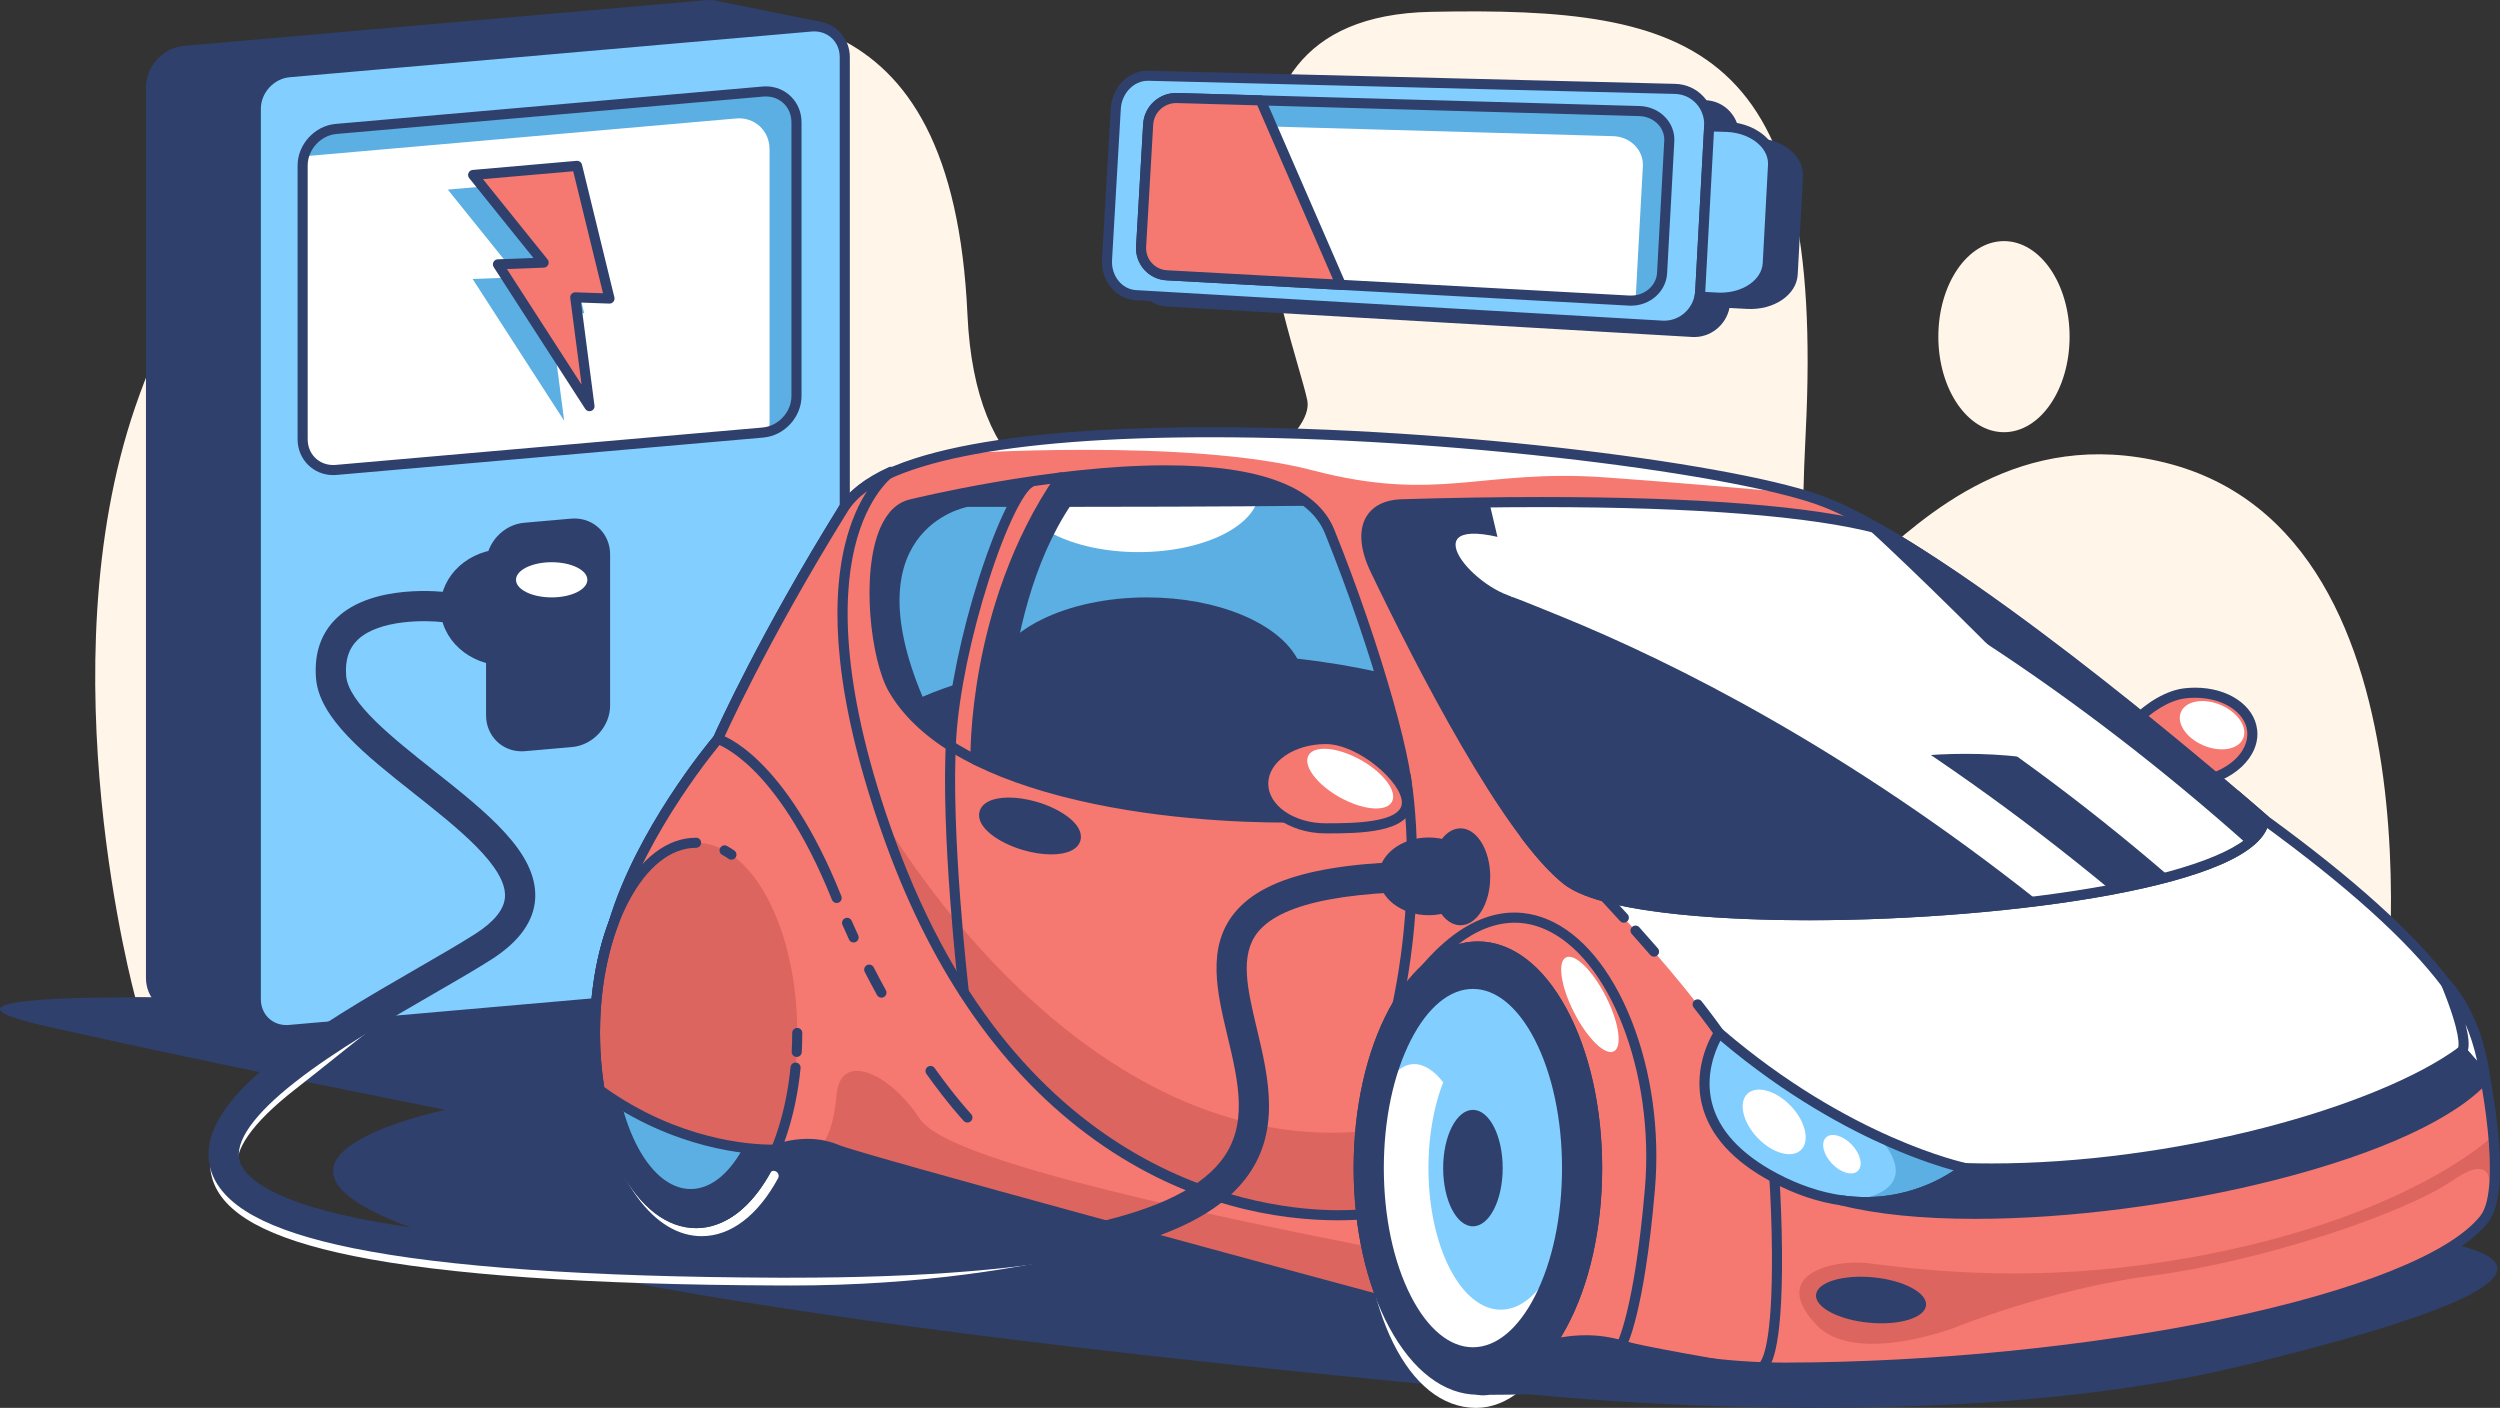
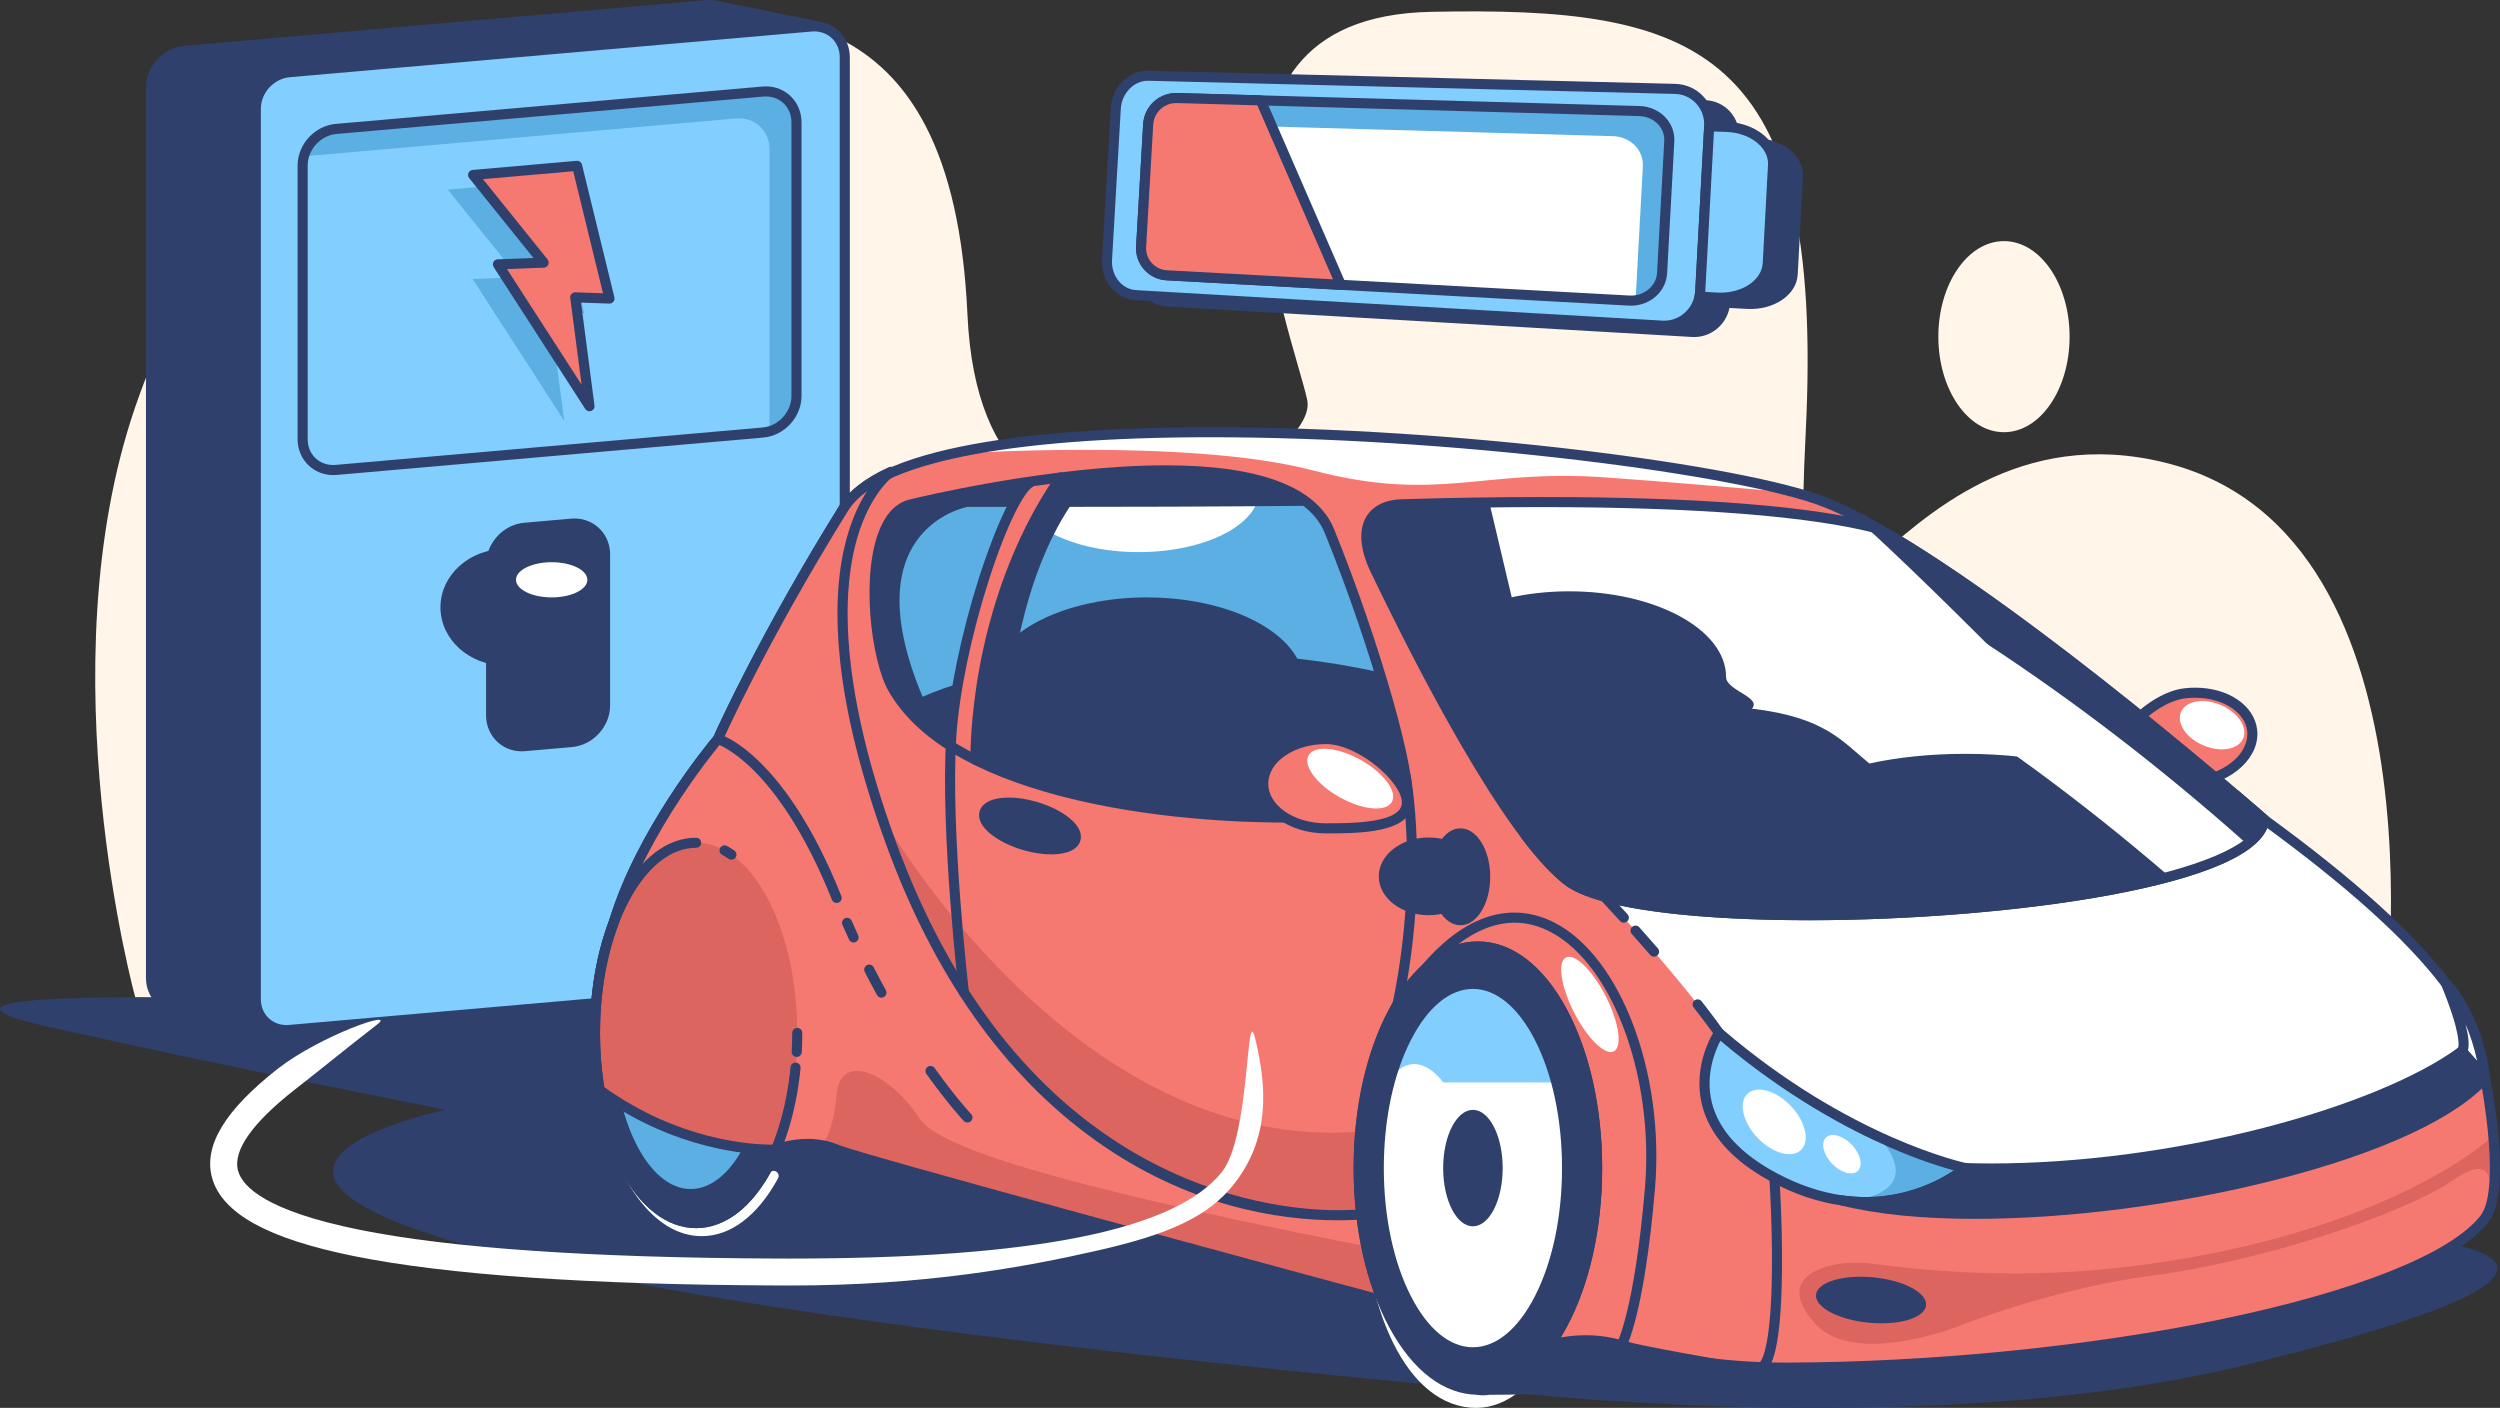
<svg xmlns="http://www.w3.org/2000/svg" id="Ebene_2" data-name="Ebene 2" width="1984.29" height="1117.47" viewBox="0 0 1984.29 1117.47">
  <rect x="0" y="0" width="1984.29" height="1117.47" fill="#333333" stroke="none" />
  <defs>
    <style>
      .cls-1 {
        fill: #fff5e9;
      }

      .cls-2 {
        fill: #dd655f;
      }

      .cls-3 {
        fill: #82ceff;
      }

      .cls-4 {
        fill: #fff;
      }

      .cls-5 {
        fill: #f57871;
      }

      .cls-6 {
        fill: #5cafe2;
      }

      .cls-7 {
        fill: #2e406b;
      }
    </style>
  </defs>
  <g id="Layer_1" data-name="Layer 1">
    <ellipse class="cls-1" cx="1590.58" cy="267.21" rx="52.09" ry="75.83" />
    <path class="cls-1" d="M107.35,791.58s-71.5-260.26,0-468.61C178.85,114.61,340.92,21.12,472.25,13.11c131.32-8.01,283.65-26.17,295.64,236.67,11.99,262.84,280.95,120.91,269.7,67.84-11.25-53.06-112.59-303.9,98-308.22,210.58-4.31,313.06,25.73,297.64,333.63-15.42,307.9,53.88-33.07,285.26,24.18,231.38,57.25,172.61,456.2,172.61,456.2l-1783.74-31.84Z" />
    <path class="cls-7" d="M649.77,17l-78.99-15.98c-3.32-.91-6.85-1.21-10.4-.9L146.11,36.4c-16.68,1.46-30.26,16.28-30.26,33.02v706.79c0,15.97,12.41,28.48,28.26,28.48.89,0,1.8-.04,2.69-.12l414.26-36.28c16.68-1.46,30.26-16.27,30.26-33.02V29.79l57.98-4.88c1.98-.17,3.54-1.77,3.66-3.75.12-1.99-1.25-3.76-3.2-4.15Z" />
    <path class="cls-7" d="M203.05,793.13s-307.35-10.19-165.78,21.6c141.57,31.79,316.32,66.18,316.32,66.18,0,0-490.77,100.27,829.22,222.59,0,0,343.15,41.86,596.5-19.41,253.35-61.27,219.55-86.33,162.17-97.8C651.84,728.38,203.05,793.13,203.05,793.13Z" />
    <g>
      <path class="cls-5" d="M1676.14,608.17c2.36,19.44,39.09,15.85,66.34,12.55,27.25-3.3,47.44-21.74,45.08-41.17-2.36-19.44-26.36-32.52-53.61-29.21-27.25,3.3-60.16,38.4-57.81,57.84Z" />
      <path class="cls-7" d="M1708.97,627.33c-8.55,0-34.54,0-36.81-18.68-1.27-10.51,5.79-24.81,18.91-38.25,13.11-13.43,28.96-22.42,42.39-24.05,2.95-.36,5.94-.54,8.87-.54,26.17,0,46.86,13.98,49.19,33.24,2.62,21.6-19.17,42.06-48.57,45.63-10.54,1.28-22.73,2.64-33.99,2.64ZM1742.34,553.82c-2.61,0-5.27.16-7.91.48-25.28,3.06-56.34,36.69-54.32,53.39.35,2.88,1.41,11.64,28.86,11.64,10.82,0,22.72-1.33,33.03-2.58,25.02-3.03,43.68-19.51,41.59-36.72-1.81-14.94-19.54-26.2-41.25-26.2Z" />
    </g>
    <path class="cls-7" d="M744.3,933.99c-.29-1.52-1.42-2.73-2.91-3.12-.28-.07-28.86-7.59-68.4-19.64-13.84-4.22-26.41-6.36-37.34-6.36-14.52,0-21.14,3.77-21.85,4.21-.62.38-1.12.91-1.46,1.56-27.57,52.43-50.25,56.51-56.55,56.51-.12,0-.25,0-.36,0-.82-.08-1.6-.18-2.3-.29-2.08-.32-4.05,1.02-4.52,3.07-.46,2.05.74,4.11,2.76,4.71.33.1,1.53.42,3.53.49,2.78.27,6.08.41,9.82.41,42.9,0,137.23-17.69,156.24-22.51,24.49-6.21,23.75-16.94,23.35-19.03Z" />
    <g>
      <path class="cls-3" d="M670.52,752.19c0,14.75-11.91,27.75-26.6,29.04l-414.26,36.28c-14.69,1.29-26.6-9.63-26.6-24.38V86.34c0-14.75,11.91-27.75,26.6-29.04l414.26-36.28c14.69-1.29,26.6,9.63,26.6,24.38v706.79Z" />
      <path class="cls-7" d="M227.31,821.62c-15.85,0-28.26-12.51-28.26-28.48V86.34c0-16.75,13.57-31.56,30.26-33.02l414.26-36.28c.9-.08,1.8-.12,2.69-.12,15.85,0,28.26,12.51,28.26,28.48v706.79c0,16.75-13.57,31.56-30.26,33.02l-414.26,36.28c-.9.08-1.8.12-2.69.12ZM646.26,24.92c-.66,0-1.33.03-1.99.09L230,61.29c-12.66,1.11-22.95,12.35-22.95,25.05v706.79c0,11.68,8.71,20.48,20.26,20.48.66,0,1.33-.03,1.99-.09l414.26-36.28c12.66-1.11,22.95-12.35,22.95-25.06V45.4c0-11.68-8.71-20.48-20.26-20.48Z" />
    </g>
    <path class="cls-7" d="M456,411.54c-.89,0-1.79.04-2.69.12l-37.25,3.26c-16.68,1.46-30.26,16.28-30.26,33.02v119.91c0,15.97,12.41,28.48,28.26,28.48.89,0,1.8-.04,2.69-.12l37.25-3.26c16.68-1.46,30.26-16.28,30.26-33.02v-119.91c0-15.97-12.41-28.48-28.26-28.48Z" />
-     <path class="cls-4" d="M632.18,314.28c0,14.75-11.91,27.75-26.6,29.04l-338.77,29.67c-14.69,1.29-26.6-9.63-26.6-24.38v-217.24c0-14.75,11.91-27.75,26.6-29.04l338.77-29.67c14.69-1.29,26.6,9.63,26.6,24.38v217.24Z" />
    <path class="cls-6" d="M605.57,72.67l-338.77,29.67c-12.33,1.08-22.7,10.41-25.72,22.1,1.42-.36,2.87-.61,4.36-.74l338.77-29.67c14.69-1.29,26.6,9.63,26.6,24.38v217.24c0,2.37-.31,4.7-.89,6.94,12.62-3.19,22.25-15.03,22.25-28.3V97.05c0-14.75-11.91-25.67-26.6-24.38Z" />
    <path class="cls-7" d="M264.46,377.09c-15.85,0-28.26-12.51-28.26-28.48v-217.24c0-16.75,13.57-31.56,30.26-33.02l338.77-29.67c.9-.08,1.8-.12,2.69-.12,15.85,0,28.26,12.51,28.26,28.48v217.24c0,16.75-13.57,31.56-30.26,33.02l-338.77,29.67c-.9.08-1.8.12-2.69.12ZM607.92,76.56c-.66,0-1.33.03-1.99.09l-338.77,29.67c-12.66,1.11-22.95,12.35-22.95,25.05v217.24c0,11.68,8.71,20.48,20.26,20.48.66,0,1.33-.03,1.99-.09l338.77-29.67c12.66-1.11,22.95-12.35,22.95-25.05V97.05c0-11.68-8.71-20.48-20.26-20.48Z" />
    <path class="cls-5" d="M615.9,912.43s24.22-10.1,48.18,0c23.96,10.1,565.69,155.49,565.69,155.49,0,0,26.82-9.28,57.16,0,30.34,9.28,78.26,17.72,130.96,17.6,238.82-.55,502.97-52.88,554.07-118.12,19.42-24.79-.41-122.94-6.39-143.03-3.58-12.05-11.15-26.55-24.08-43.71-24.9-33.03-69.69-75.9-144.33-130.09,0,0-240.33-209.08-348.37-251.89-111.69-44.26-713.17-101.49-779.29,4.95-66.12,106.44-99.65,182.95-99.65,182.95,0,0-59.9,69.86-82.65,145.53-22.75,75.67,128.7,180.33,128.7,180.33Z" />
    <path class="cls-2" d="M1979.6,900.85s-72.49,71.22-261.12,100.6c-99.57,15.51-179.64,8.46-233.26,1.5,0,0-.1-.01-.15-.02-.79-.1-1.57-.21-2.34-.31-27.99-3.24-78.83,8.74-41.17,48.81,30.7,32.67,109.78,2.38,109.78,2.38,0,0,75.41-30.87,158.21-41.55,82.8-10.68,197.65-48.08,237.71-75.68,40.03-27.58,27.2,18.75,27.18,18.84,5.88-11.64,6.7-32.41,5.17-54.56Z" />
    <path class="cls-4" d="M1797.16,650.57c-7.58,68.04-399.69,95.36-523.86,60.98,38.42,41.24,69.56,78.19,91.14,108.29,103.07,88.58,195.58,107.28,195.58,107.28,150.12,4.57,324.96-41.61,393.98-92.78,0,0,7.52-4.65-12.52-53.69-24.89-33.03-69.69-75.9-144.32-130.09Z" />
    <path class="cls-4" d="M1274.44,378.93c49.44,3.55,106.96,8.46,152.05,12.47-123.19-34.39-498.3-70.74-672.37-31.02,3.39-.24,188.59-12.97,287.77,12.94,100.09,26.16,133.92-1.47,232.55,5.61Z" />
    <path class="cls-7" d="M1416.76,1089.52c-45.65,0-94.62-6.64-131.01-17.77-8.57-2.62-17.7-3.95-27.14-3.95-15.98,0-27.44,3.87-27.56,3.91-.75.26-1.57.29-2.34.08-22.13-5.94-542.27-145.58-566.21-155.66-6.57-2.77-13.83-4.17-21.58-4.17-13.32,0-23.4,4.14-23.5,4.18-1.26.52-2.69.37-3.81-.4-.38-.26-38.58-26.79-73.46-62.28-47.58-48.4-66.69-89.61-56.8-122.49,21.77-72.41,77.83-140.3,83.06-146.52,3.15-7.06,37.05-82.08,99.68-182.91,32.07-51.64,177.98-62.48,294.72-62.48,196.17,0,424.18,30.06,489.44,55.92,45.17,17.9,117.74,65.87,215.7,142.57,71.16,55.72,130.46,107.09,133.69,109.9,68.07,49.44,116.87,93.45,145.03,130.82,12.43,16.49,20.75,31.62,24.72,44.97,3.3,11.11,9.68,41.18,12.86,70.46,4.25,39.06,1.84,64.69-7.16,76.18-24.88,31.77-99.1,61.88-208.97,84.76-105.14,21.9-232.07,34.62-348.24,34.88h-1.13ZM1258.62,1059.79c10.23,0,20.15,1.45,29.48,4.3,35.67,10.91,83.77,17.42,128.67,17.42h1.11c115.65-.27,241.99-12.92,346.62-34.72,106.46-22.18,180.92-52.02,204.3-81.87,17.16-21.91.38-114.37-7.07-139.42-3.7-12.43-11.58-26.71-23.44-42.44-27.7-36.76-75.98-80.25-143.48-129.26-.09-.07-.19-.14-.27-.22-2.4-2.09-241.04-209.12-347.22-251.19-31.58-12.51-104.27-26.41-194.44-37.18-98.14-11.72-201.86-18.17-292.05-18.17-162.16,0-264.42,20.85-287.93,58.7-65.18,104.94-99.05,181.68-99.39,182.44-.16.36-.37.7-.63,1-.59.69-59.62,70.12-81.86,144.08-20.39,67.82,109.06,162.97,125.46,174.69,3.98-1.36,13.16-4.01,24.45-4.01,8.82,0,17.13,1.62,24.69,4.8,22.91,9.66,536.24,147.54,564.04,155.01,3.55-1.07,14.46-3.96,28.95-3.96Z" />
    <path class="cls-2" d="M699.6,647.6s151.45,269.03,380.08,250.55c228.63-18.48,44.88,93.09-16.66,100.64-61.54,7.54-370.88-78.05-363.42-351.19Z" />
    <path class="cls-7" d="M1288.86,732.37c-1.09,0-2.17-.44-2.96-1.31-4.69-5.15-9.53-10.41-14.39-15.63-1.51-1.62-1.42-4.15.2-5.65,1.62-1.51,4.15-1.42,5.65.2,4.88,5.24,9.75,10.52,14.46,15.69,1.49,1.63,1.37,4.16-.27,5.65-.77.7-1.73,1.04-2.69,1.04Z" />
    <path class="cls-7" d="M1312.84,759.32c-1.12,0-2.23-.47-3.02-1.38-4.68-5.4-9.61-10.99-14.65-16.62-1.47-1.65-1.33-4.17.31-5.65,1.64-1.47,4.17-1.34,5.65.31,5.06,5.66,10.02,11.28,14.73,16.71,1.45,1.67,1.27,4.19-.4,5.64-.76.66-1.69.98-2.62.98Z" />
    <path class="cls-7" d="M1398.68,1089.15c-1.16,0-2.31-.5-3.1-1.47-1.4-1.71-1.14-4.23.57-5.63,2.56-2.08,10.86-14.68,10.26-89.18-.34-42.39-3.59-85.58-5.6-95.54-4.55-22.61-23.56-55.47-56.51-97.66-1.36-1.74-1.05-4.25.69-5.62,1.74-1.36,4.26-1.05,5.61.69,33.72,43.19,53.25,77.17,58.04,101.01,2.11,10.51,5.41,53.54,5.75,97.05.67,84.13-9.77,92.64-13.21,95.44-.74.61-1.64.9-2.53.9Z" />
    <path class="cls-4" d="M556.98,981.17c-18.62,0-36.26-10.64-51.02-30.76-14.04-19.14-24.43-45.39-30.07-75.91-.4-2.17,1.04-4.26,3.21-4.66,2.17-.4,4.26,1.04,4.66,3.21,11.06,59.88,40.48,100.11,73.22,100.11,19.91,0,38.93-14.82,53.54-41.73,1.05-1.94,3.48-2.66,5.42-1.61,1.94,1.05,2.66,3.48,1.61,5.42-16.08,29.61-37.59,45.92-60.57,45.92Z" />
    <path class="cls-7" d="M612.79,711.23c-15.89-29.88-37.3-46.33-60.28-46.33s-44.4,16.46-60.28,46.33c-15.46,29.08-23.98,67.65-23.98,108.61s8.52,79.53,23.98,108.61c15.89,29.88,37.3,46.33,60.28,46.33s44.4-16.45,60.28-46.33c15.46-29.08,23.98-67.65,23.98-108.61s-8.51-79.54-23.98-108.61Z" />
    <ellipse class="cls-6" cx="548.2" cy="819.84" rx="61.58" ry="123.91" />
    <path class="cls-5" d="M1078.39,964.11c-119.1,6.65-284.96-58.21-371.33-295.21-86.2-236.54-.34-294.21,0-294.44-17.44,7.92-30.35,17.55-37.56,29.16-66.12,106.44-99.65,182.95-99.65,182.95,0,0-59.9,69.86-82.65,145.53-9.41,24.73-14.95,55.02-14.95,87.74,0,15.78,1.29,31,3.68,45.3,70.7,51.21,139.92,47.29,139.97,47.29,0,0,24.22-10.1,48.18,0,18.87,7.95,359.13,99.89,502.66,138.54-11.24-42.97-88.34-86.86-88.34-86.86Z" />
    <path class="cls-2" d="M472.33,826.35c.04,1.74.09,3.47.16,5.2,0,.04,0,.07,0,.11.07,1.71.16,3.41.26,5.1.02.36.04.73.07,1.09.11,1.74.23,3.47.37,5.2.14,1.75.31,3.46.48,5.17.03.28.06.57.09.85.36,3.48.79,6.91,1.28,10.29.03.22.06.44.1.66.25,1.72.52,3.43.8,5.12,70.7,51.21,139.92,47.29,139.97,47.29,10.57-25.56,16.87-57.69,16.87-92.59,0-83.37-35.93-150.95-80.26-150.95-26.93,0-50.76,24.95-65.32,63.22-.55,1.45-1.09,2.93-1.61,4.42-.07.2-.14.39-.21.59-1.03,2.96-2.02,6-2.94,9.11-.06.21-.13.42-.19.63-.46,1.55-.9,3.12-1.33,4.71-.02.09-.05.18-.07.27-.41,1.52-.8,3.06-1.19,4.61-.05.19-.1.39-.15.58-.39,1.59-.76,3.2-1.12,4.82-.05.23-.1.46-.15.68-.34,1.55-.67,3.12-.98,4.7-.02.12-.05.23-.07.35-.32,1.64-.63,3.3-.92,4.97-.05.3-.11.61-.16.92-.57,3.35-1.09,6.75-1.54,10.19-.04.34-.09.68-.13,1.02-.22,1.7-.42,3.4-.6,5.12-.02.21-.04.43-.07.64-.16,1.57-.32,3.16-.46,4.75-.03.32-.06.65-.09.97-.14,1.72-.27,3.44-.38,5.18-.02.34-.04.69-.06,1.04-.1,1.59-.18,3.19-.25,4.79-.01.24-.02.48-.03.73-.07,1.76-.13,3.52-.17,5.29,0,.4-.02.81-.02,1.21-.03,1.81-.06,3.62-.06,5.45s.02,3.51.05,5.25c0,.42.02.84.03,1.26Z" />
    <path class="cls-2" d="M1126.52,998.12c-12.6-2.9-26.58-5.87-42.06-8.9-312.58-61.31-345.88-88.37-355.16-102.25-24.47-36.61-62.32-51.9-65.23-18.46-2.91,33.43-12.23,40.35-12.23,40.35l.05.02c3.99.7,8.09,1.82,12.18,3.55,18.87,7.95,359.13,99.89,502.66,138.54-4.88-18.66-22.19-37.5-40.21-52.84Z" />
    <path class="cls-7" d="M1166.73,1054.97c-.35,0-.7-.05-1.04-.14-144.93-39.03-484.09-130.67-503.17-138.71-6.57-2.77-13.83-4.17-21.58-4.17-13.23,0-23.41,4.14-23.51,4.18-.41.17-.86.27-1.31.3-.14,0-1.43.08-3.76.08-16.97,0-77.14-3.47-138.78-48.12-.85-.62-1.43-1.54-1.6-2.58-2.48-14.83-3.73-30.3-3.73-45.96,0-32.12,5.24-62.91,15.16-89.03,21.8-72.36,77.79-140.17,83.02-146.39,3.15-7.06,37.05-82.08,99.68-182.91,7.37-11.87,20.6-22.2,39.31-30.7,1.9-.86,4.14-.12,5.15,1.7,1.01,1.82.46,4.11-1.27,5.27-.2.13-20.82,14.53-30.97,56.97-9.46,39.55-11.49,112.03,32.51,232.77,99.09,271.91,293.85,293.03,351.19,293.03,5.4,0,10.84-.15,16.16-.45.76-.04,1.53.14,2.2.52,3.21,1.83,78.7,45.23,90.23,89.33.36,1.38-.04,2.85-1.05,3.85-.76.75-1.78,1.16-2.82,1.16ZM640.94,903.94c8.82,0,17.13,1.62,24.69,4.8,18.32,7.72,346.36,96.4,494.88,136.4-15.34-36.11-74.64-72.01-83.09-76.98-5.08.26-10.26.4-15.4.4-47.42,0-119.38-11.05-192.94-63.71-72.07-51.59-127.84-130.51-165.76-234.59-19.78-54.27-32.1-103.63-36.63-146.71-3.65-34.69-2.28-65.45,4.05-91.44,4.63-18.98,11.24-32.67,17.41-42.22-6.64,4.9-11.74,10.2-15.24,15.84-65.18,104.94-99.05,181.68-99.39,182.44-.16.36-.37.7-.63,1-.59.69-59.62,70.12-81.86,144.08-.03.09-.06.18-.09.27-9.61,25.25-14.69,55.1-14.69,86.32,0,14.65,1.13,29.12,3.36,43.02,59.22,42.33,116.51,45.64,132.75,45.64,1.24,0,2.16-.02,2.71-.04,2.72-1.02,12.95-4.52,25.87-4.52Z" />
    <path class="cls-7" d="M580.54,682.36c-.79,0-1.59-.23-2.29-.72-1.67-1.17-3.38-2.24-5.08-3.18-1.94-1.06-2.64-3.5-1.58-5.43,1.07-1.93,3.5-2.64,5.43-1.58,1.95,1.08,3.91,2.3,5.82,3.63,1.81,1.27,2.25,3.76.98,5.57-.78,1.11-2.02,1.7-3.28,1.7Z" />
    <path class="cls-7" d="M552.51,974.79c-22.99,0-44.4-16.45-60.28-46.33-15.46-29.08-23.98-67.65-23.98-108.61s8.52-79.54,23.98-108.61c15.89-29.88,37.3-46.33,60.28-46.33,2.21,0,4,1.79,4,4s-1.79,4-4,4c-19.89,0-38.79,14.95-53.22,42.09-14.86,27.94-23.04,65.18-23.04,104.86s8.18,76.91,23.04,104.86c14.43,27.14,33.33,42.09,53.22,42.09,17.45,0,34.59-11.9,48.25-33.51,13.92-22.02,23.4-52.67,26.7-86.3.22-2.2,2.17-3.82,4.37-3.59,2.2.21,3.81,2.17,3.59,4.37-3.41,34.85-13.32,66.74-27.9,89.79-15.18,24.01-34.72,37.24-55.01,37.24Z" />
    <path class="cls-7" d="M632.38,838.9c-.07,0-.14,0-.21,0-2.21-.12-3.9-2-3.78-4.2.26-4.89.39-9.89.39-14.84,0-2.21,1.79-4,4-4s4,1.79,4,4c0,5.1-.14,10.23-.4,15.26-.11,2.13-1.88,3.79-3.99,3.79Z" />
    <path class="cls-7" d="M1243.47,800.86c-18.6-34.58-43.62-53.62-70.44-53.62s-51.83,19.04-70.44,53.62c-18.18,33.79-28.2,78.64-28.2,126.27s10.01,92.48,28.2,126.27c18.6,34.58,43.62,53.62,70.44,53.62s51.84-19.04,70.44-53.62c18.18-33.79,28.2-78.64,28.2-126.27s-10.01-92.48-28.2-126.27Z" />
    <path class="cls-4" d="M1262.31,941.57c0,97.14-40.56,175.89-90.59,175.89-55,0-90.59-78.75-90.59-175.89s40.56-175.89,90.59-175.89,90.59,78.75,90.59,175.89Z" />
    <path class="cls-7" d="M1243.47,800.86c-18.6-34.58-43.62-53.62-70.44-53.62s-51.83,19.04-70.44,53.62c-18.18,33.79-28.2,78.64-28.2,126.27s10.01,92.48,28.2,126.27c18.6,34.58,43.62,53.62,70.44,53.62s51.84-19.04,70.44-53.62c18.18-33.79,28.2-78.64,28.2-126.27s-10.01-92.48-28.2-126.27Z" />
    <path class="cls-7" d="M1263.66,927.13c0-46.33-9.67-89.83-27.24-122.48-17.14-31.86-39.66-49.41-63.4-49.41s-46.25,17.55-63.39,49.41c-17.57,32.65-27.24,76.15-27.24,122.48s9.67,89.83,27.24,122.48c17.14,31.86,39.66,49.41,63.39,49.41s46.25-17.55,63.4-49.41c17.57-32.65,27.24-76.15,27.24-122.48Z" />
    <ellipse class="cls-4" cx="1169.08" cy="927.13" rx="74.72" ry="146.21" />
    <path class="cls-3" d="M1169.08,780.92c-27.11,0-50.85,28.25-63.94,70.53.88.57,2.21.17,4.09-1.44,18.94-16.23,36.24,9.14,36.24,9.14h89.78c-12.51-46.51-37.44-78.23-66.17-78.23Z" />
-     <path class="cls-3" d="M1231.79,847.58c-10.39-20.3-24.74-32.85-40.58-32.85-31.72,0-57.44,50.32-57.44,112.39s25.72,112.39,57.44,112.39c15.84,0,30.19-12.55,40.58-32.85,7.6-22.89,12.02-50.21,12.02-79.54s-4.42-56.65-12.02-79.54Z" />
    <path class="cls-7" d="M1169.08,1077.34c-21.54,0-41.57-15.98-56.4-45-14.4-28.17-22.32-65.53-22.32-105.21s7.93-77.04,22.32-105.21c14.83-29.02,34.86-45,56.4-45s41.57,15.98,56.4,45c14.4,28.17,22.32,65.53,22.32,105.21s-7.93,77.04-22.32,105.21c-14.83,29.02-34.86,45-56.4,45ZM1169.08,784.92c-18.38,0-35.88,14.43-49.27,40.64-13.83,27.06-21.45,63.13-21.45,101.57s7.62,74.5,21.45,101.57c13.39,26.21,30.89,40.64,49.27,40.64s35.88-14.43,49.27-40.64c13.83-27.06,21.45-63.13,21.45-101.57s-7.62-74.5-21.45-101.57c-13.39-26.21-30.89-40.64-49.27-40.64Z" />
    <path class="cls-7" d="M1192.7,927.13c0,25.52-10.57,46.21-23.62,46.21s-23.62-20.69-23.62-46.21,10.57-46.21,23.62-46.21,23.62,20.69,23.62,46.21Z" />
    <path class="cls-4" d="M1797.16,650.57s-181.92-160.47-305.91-230.81c-94.73-25.36-291.66-22.15-378.53-19.5-27.58.84-35.63,21.87-21.25,51.86,35.65,74.35,104.53,209.08,152.33,246.54,67.08,52.57,544.98,27.1,553.36-48.08Z" />
    <path class="cls-7" d="M1410.45,438.22c0,12.14-12.88,21.98-28.78,21.98s-28.78-9.84-28.78-21.98,12.88-21.98,28.78-21.98,28.78,9.84,28.78,21.98Z" />
    <path class="cls-7" d="M1201.33,480.18l-19.25-81.41c-26.81.33-50.64.93-69.36,1.5-27.58.84-35.63,21.87-21.25,51.86,9.11,19,20.4,41.96,32.95,66.22l76.9-38.16Z" />
    <path class="cls-7" d="M1799.81,647.57c-.08-.07-8.49-7.48-22.61-19.56-.34-.29-.73-.53-1.16-.69l-.48-.19c-.53-.21-1.11-.29-1.67-.26l-563.48,31.75c-1.48.08-2.78.97-3.41,2.31-.62,1.34-.45,2.91.44,4.09,12.54,16.6,23.95,28.98,33.9,36.78,6.61,5.18,17.01,9.76,30.9,13.6,34.94,9.67,92.81,15,162.95,15,82.43,0,171.92-7.46,239.39-19.95,37.03-6.86,66.55-14.96,87.72-24.08,24.32-10.47,37.38-22.37,38.83-35.37.14-1.3-.35-2.58-1.33-3.44Z" />
    <path class="cls-7" d="M1779.31,635.09c-48.79-41.91-187.48-158.27-288.06-215.33-3.69-.99-7.56-1.93-11.55-2.83,93.22,85.66,213.38,213.62,213.66,213.92-19.42-18.95-71.78-32.52-133.34-32.52-28.07,0-54.23,2.82-76.23,7.69-21.86-17.7-34.91-36.59-93.24-43.56,8.06-9.01-20.53-14.4-20.53-25.1,0-37.56-55.74-68.01-124.5-68.01-57.67,0-106.17,21.42-120.32,50.48,34.98,67.5,79.56,144.69,114.32,175.25,11.58.56,23.46.85,35.57.85,66.05,0,125.36-8.63,166.11-22.34,25.19,13.44,69,22.34,118.83,22.34,78.1,0,141.41-21.85,141.41-48.8,0-5.71-2.85-11.18-8.06-16.27,28.81,8.25,58.09,8.55,85.94,4.23Z" />
-     <path class="cls-4" d="M1450.61,547.26c-65.42-38.88-131.79-72.06-197.26-98.62-10.35-4.2-20.34-8.09-29.95-11.71-108.03-40.09-64.19,21.62-26.58,35.51,10.63,3.92,30.55,12.04,42.12,16.76,90.77,36.98,227.03,105.48,378.82,225.96,20.08-2.54,39.35-5.5,57.34-8.87-72.52-60.1-147.96-113.55-224.48-159.03Z" />
    <path class="cls-4" d="M1194.45,398.63c21.15,4.99,79.59,20.72,162.21,58.44,88.33,40.33,220.12,113.57,365.27,238.71,27.18-7.36,48.69-15.97,61.65-25.73-67.02-59.69-136.87-113.42-208.03-159.95-63.03-41.22-127.24-76.92-190.9-106.19-62.02-4.94-132-5.79-190.2-5.28Z" />
    <path class="cls-7" d="M1435.22,730.41c-47.34,0-160.94-2.79-193.88-28.61-48.2-37.78-116.84-171.57-153.47-247.96-8.53-17.79-9.7-33.39-3.29-43.92,3.62-5.95,11.42-13.15,28.03-13.66,38.32-1.17,75.64-1.76,110.91-1.76,125.3,0,215.73,7.2,268.78,21.4.33.09.64.22.94.39,122.93,69.74,304.76,229.68,306.58,231.29.98.86,1.47,2.15,1.33,3.44-1.45,13-14.51,24.9-38.83,35.37-21.18,9.12-50.69,17.22-87.72,24.08-67.46,12.49-156.94,19.95-239.36,19.95ZM1223.51,402.5c-35.19,0-72.42.59-110.66,1.76-7.19.22-16.74,2.1-21.44,9.82-4.95,8.14-3.65,21.03,3.67,36.31,36.32,75.76,104.27,208.35,151.19,245.12,21.49,16.84,92.12,26.9,188.92,26.9,81.99,0,170.92-7.41,237.94-19.82,71.64-13.27,114.91-31.58,119.7-50.5-18.68-16.34-187.23-162.73-303.1-228.59-51.73-13.74-143.76-21-266.22-21Z" />
    <path class="cls-6" d="M723.49,400.22s293.54-73.09,331.86,21.7c38.33,94.8,66.12,196.82,61.33,215.11-4.79,18.29-337.63,31.86-407.9-90.38-17.53-30.49-26.04-137.54,14.7-146.44Z" />
    <path class="cls-7" d="M738.58,567.24c-69.14-147.32,29.3-164.9,29.3-164.9l-10.7-9.56c-20.77,4.21-33.69,7.43-33.69,7.43-40.74,8.9-32.23,115.95-14.7,146.44,9,15.66,22.33,29.09,38.71,40.57-2.56-6.08-5.51-12.73-8.92-19.99Z" />
    <path class="cls-4" d="M808.81,383.54c-.47,1.97-.72,3.97-.72,6,0,26.89,42.81,48.68,95.63,48.68s95.63-21.8,95.63-48.68c0-2.94-.51-5.82-1.5-8.62-53.03-13.59-130.08-6.55-189.03,2.62Z" />
    <path class="cls-7" d="M721.18,400.86c-.32.1-.64.21-.95.33-.26.1-.52.2-.77.3-.25.1-.49.21-.74.33-.28.13-.56.25-.83.38.49-.04,179.42.69,322.7-.77-70.87-62.53-317.1-1.21-317.1-1.21-.57.12-1.12.27-1.67.44-.21.06-.42.13-.64.2Z" />
    <path class="cls-7" d="M1116.69,637.04c2.87-10.95-5.94-51.9-21.69-103.33-19.98-4.59-41.93-8.29-65.34-10.94-15.29-28.1-62.94-48.6-119.35-48.6-64.52,0-117.58,26.81-123.88,61.15-27.26,6.68-50.57,15.06-68.55,24.66,85.92,107.9,394.2,94.68,398.81,77.08Z" />
    <path class="cls-7" d="M798.27,613.67s-5.24-158.04,71.64-237.7l-41.6,4.84s-53.53,70.34-60.44,218.65l30.39,14.22Z" />
    <path class="cls-5" d="M754.64,592s-.58-80.88,57.13-208.92l30.12-4.15s-66.6,86.4-67.62,224.12l-19.64-11.05Z" />
    <path class="cls-7" d="M1021.6,652.91c-37.05,0-109.64-2.72-179.5-20.96-69.41-18.12-115.43-46.14-136.78-83.29-13.96-24.28-22.57-93.68-6.44-130.09,5.54-12.51,13.52-20,23.7-22.24,3.04-.75,110.38-27,202.47-27,75.21,0,120.3,17.19,134.01,51.1,36.96,91.42,66.85,197.18,61.5,217.63-.83,3.15-4.02,5.33-10.68,7.3-5.01,1.48-11.92,2.79-20.55,3.92-18.01,2.35-42.06,3.64-67.73,3.64ZM925.05,377.32c-91.95,0-199.52,26.51-200.59,26.78-.04,0-.08.02-.11.03-7.58,1.66-13.69,7.6-18.15,17.68-14.97,33.78-6.81,100.47,6.06,122.86,20.25,35.22,64.61,61.98,131.87,79.54,69,18.01,140.81,20.7,177.48,20.7,57.08,0,87.16-5.99,91.33-9.38,3.76-18.16-23.45-118.54-61.29-212.11-12.37-30.59-54.96-46.1-126.6-46.1Z" />
    <path class="cls-7" d="M765.03,791.58c-2,0-3.73-1.5-3.97-3.53-.15-1.27-14.84-127.79-10.01-203.58,2.22-34.9,11.98-82.1,26.11-126.26,5.19-16.22,23.3-69.84,38.36-78.59,1.91-1.11,4.36-.46,5.47,1.45,1.11,1.91.46,4.36-1.45,5.47-6.53,3.79-20.2,28.6-34.76,74.11-13.94,43.57-23.57,90.04-25.75,124.33-4.78,75.08,9.83,200.88,9.98,202.15.26,2.19-1.31,4.18-3.51,4.44-.16.02-.32.03-.47.03Z" />
    <path class="cls-7" d="M1374.06,1080.96c-1.15-.27-2.81-.61-5.08-1.05-4.23-.81-10.18-1.87-17.08-3.09-18.69-3.32-44.28-7.87-61.93-12.16-10.85-2.64-22.03-3.97-33.24-3.97-15.05,0-24.74,2.42-25.14,2.52-.78.2-1.48.63-2.02,1.23-23.51,26.71-40.11,33.19-48.09,34.64-5.34,0-8.34-.07-8.37-.07-1.97-.06-3.67,1.35-4.02,3.29-.35,1.94.76,3.84,2.62,4.49.34.12,2.21.71,5.44.71,1.58,0,3.27-.14,5.01-.42h.37c32.13,0,115.27-1.72,193.05-17.66,1.99-.41,3.37-2.07,3.34-4.05-.04-3.3-3.17-4.03-4.85-4.43Z" />
    <path class="cls-3" d="M1364.44,819.84s-45.45,67.23,43.93,114.89c19.23,10.26,37.21,15.75,53.58,18.05,59.71,8.39,98.07-25.66,98.07-25.66,0,0-92.51-18.71-195.58-107.28Z" />
    <path class="cls-6" d="M1467.49,953.45l29.89-.39c39.02-4.97,62.65-25.93,62.65-25.93,0,0-27.67-5.59-69.6-25.15.04.04,44.13,42.55-22.94,51.47Z" />
    <path class="cls-7" d="M1480.81,958.11c-6.43,0-12.96-.46-19.42-1.37-18.25-2.57-36.73-8.78-54.91-18.48-30.85-16.45-49.53-37.06-55.54-61.26-7.96-32.07,9.43-58.3,10.18-59.4.64-.95,1.65-1.57,2.78-1.72,1.13-.15,2.27.19,3.14.93,101.11,86.89,192.85,106.21,193.77,106.4,1.49.3,2.67,1.42,3.07,2.88.39,1.46-.07,3.03-1.21,4.03-1.29,1.14-32.11,28-81.87,28ZM1365.51,826.01c-4.17,8.01-12.22,27.34-6.77,49.17,5.46,21.86,22.79,40.71,51.51,56.03,17.35,9.25,34.93,15.18,52.26,17.62,6.09.86,12.25,1.29,18.3,1.29,33.91,0,58.84-13.61,70.03-21.13-9.86-2.68-27.91-8.27-51.56-18.62-32.35-14.15-81.52-40.19-133.77-84.36Z" />
    <g>
      <path class="cls-4" d="M1954.01,834.35s7.52-4.65-12.52-53.69c0,0,24.1,23.19,31.05,74.87l-18.53-21.18Z" />
      <path class="cls-7" d="M1972.54,859.53c-1.13,0-2.23-.48-3.01-1.37l-18.53-21.18c-.77-.88-1.12-2.07-.95-3.23.12-.8.48-1.53,1.01-2.11.46-1.26,2.61-10.58-13.28-49.47-.71-1.75-.11-3.76,1.46-4.82,1.56-1.06,3.66-.88,5.02.43,1.02.98,25.07,24.64,32.19,76.81.07.3.11.61.11.94,0,2.2-1.77,3.98-3.97,4h-.05ZM1958.81,833.76l7.35,8.4c-2.46-11.48-5.77-21.19-9.23-29.21,2.46,9.58,3.09,16.57,1.88,20.81Z" />
    </g>
    <path class="cls-7" d="M1109.24,801.21c-.27,0-.55-.03-.82-.09-2.16-.45-3.55-2.57-3.1-4.73,21.15-101.11,6.59-179.02,6.44-179.8-.42-2.17,1-4.27,3.17-4.69,2.17-.41,4.27,1,4.69,3.17.15.79,15,80.28-6.47,182.95-.39,1.89-2.06,3.18-3.91,3.18Z" />
    <path class="cls-7" d="M853.71,665.99c-2.25,8.48-20.27,10.7-40.25,4.95-19.98-5.75-34.35-17.28-32.11-25.76,2.25-8.48,20.27-10.7,40.25-4.95s34.35,17.28,32.1,25.76Z" />
    <path class="cls-7" d="M834.42,678.14c-6.82,0-14.45-1.16-22.07-3.35-19.36-5.57-38.16-18.2-34.87-30.63,1.87-7.07,10.31-11.12,23.15-11.12,6.82,0,14.45,1.16,22.07,3.35,19.36,5.57,38.16,18.2,34.87,30.63-1.87,7.07-10.31,11.12-23.15,11.12ZM800.64,641.04c-9.65,0-14.76,2.68-15.42,5.17-1.25,4.72,9.56,15.2,29.34,20.89,6.91,1.99,13.78,3.04,19.86,3.04,9.65,0,14.76-2.68,15.42-5.17,1.25-4.72-9.56-15.2-29.34-20.89-6.91-1.99-13.78-3.04-19.86-3.04Z" />
    <path class="cls-7" d="M767.88,890.98c-1.06,0-2.12-.42-2.91-1.25-.5-.53-12.4-13.2-29.65-37.34-1.28-1.8-.87-4.3.93-5.58,1.8-1.28,4.3-.87,5.58.93,16.94,23.71,28.84,36.38,28.95,36.5,1.52,1.61,1.44,4.14-.16,5.65-.77.73-1.76,1.09-2.75,1.09Z" />
    <path class="cls-7" d="M699.61,791.87c-1.41,0-2.78-.75-3.51-2.07-3.33-6.05-6.6-12.23-9.74-18.37-1-1.97-.22-4.38,1.74-5.38,1.97-1,4.38-.22,5.38,1.74,3.1,6.07,6.34,12.17,9.62,18.15,1.06,1.94.36,4.37-1.58,5.43-.61.34-1.27.5-1.92.5Z" />
    <path class="cls-7" d="M677.54,748.07c-1.51,0-2.96-.86-3.64-2.33-1.77-3.86-3.53-7.78-5.22-11.64-.88-2.02.04-4.38,2.06-5.27,2.02-.89,4.38.04,5.27,2.06,1.67,3.81,3.4,7.68,5.15,11.5.92,2.01.04,4.38-1.96,5.3-.54.25-1.11.37-1.67.37Z" />
    <path class="cls-7" d="M664.07,716.72c-1.59,0-3.09-.95-3.71-2.51-22.62-56.5-46.38-87.18-62.33-102.96-17.19-17.01-29.2-20.8-29.32-20.84-2.11-.64-3.31-2.86-2.68-4.97.63-2.11,2.83-3.32,4.94-2.7,2.1.61,51.89,16.29,96.82,128.5.82,2.05-.18,4.38-2.23,5.2-.49.19-.99.29-1.49.29Z" />
    <path class="cls-7" d="M1286.92,1071.92c-.68,0-1.36-.17-1.99-.54-1.91-1.1-2.57-3.53-1.48-5.44.14-.24,13.78-25.58,22.13-122.53,7.92-92.03-28.18-184.59-80.48-206.34-29.73-12.36-61.28-.2-91.23,35.18-1.43,1.69-3.95,1.9-5.64.47-1.69-1.43-1.9-3.95-.47-5.64,40.96-48.39,77.21-47.05,100.4-37.4,27.04,11.25,50.77,39.81,66.84,80.42,15.93,40.28,22.52,87.87,18.54,133.99-8.57,99.55-22.56,124.79-23.16,125.82-.74,1.28-2.09,2-3.47,2Z" />
    <path class="cls-7" d="M1461.95,952.78c138,34.61,441.7-19.71,510.58-97.25l-18.53-21.18c-69.03,51.17-243.86,97.35-393.98,92.78,0,0-38.36,34.04-98.07,25.66h0Z" />
    <path class="cls-7" d="M1567.7,967.43c-42.27,0-78.13-3.61-106.59-10.73-1.82-.4-3.16-2.02-3.16-3.91,0-1.23.57-2.4,1.54-3.16.91-.71,2.07-.99,3.19-.78,6.04.84,12.14,1.27,18.13,1.27,46.6,0,76.28-25.72,76.57-25.98.76-.67,1.74-1.04,2.77-1,6.78.21,13.75.31,20.71.31,68.19,0,144.66-9.99,215.31-28.12,66.93-17.18,123.6-40.57,155.46-64.19,1.68-1.24,4.02-.99,5.39.58l18.53,21.18c1.33,1.52,1.32,3.78-.02,5.29-25.98,29.24-85.84,56.99-168.55,78.11-77.46,19.78-164.67,31.13-239.27,31.13ZM1504.02,956.13c19.11,2.2,40.39,3.3,63.69,3.3,73.97,0,160.45-11.26,237.29-30.88,78.69-20.1,136.02-45.97,162.16-73.09l-13.75-15.72c-33.48,23.76-88.38,46.19-155.25,63.34-71.28,18.29-148.45,28.37-217.3,28.37-6.52,0-13.05-.09-19.43-.27-5.18,4.21-25.72,19.46-57.41,24.96Z" />
    <path class="cls-7" d="M774.28,607.05c-2.17,0-3.95-1.73-4-3.91-.03-1.27-.62-31.52,7.46-74.75,7.46-39.91,24.08-98.62,60.86-151.74,1.26-1.82,3.75-2.27,5.57-1.01,1.82,1.26,2.27,3.75,1.01,5.57-35.98,51.95-52.26,109.52-59.58,148.66-7.93,42.42-7.34,72.79-7.33,73.1.05,2.21-1.7,4.04-3.91,4.09-.03,0-.06,0-.09,0Z" />
    <path class="cls-4" d="M1421.46,877.87c11.71,12.34,15.27,27.97,7.95,34.93-7.32,6.95-22.75,2.58-34.47-9.76-11.71-12.34-15.27-27.97-7.95-34.92,7.32-6.95,22.75-2.58,34.46,9.76Z" />
    <path class="cls-7" d="M1394.01,109.65l-13.64-.41c.87-16.03-11.29-29.34-27.08-29.73l-417.99-10.43c-13.49-.34-25.07,11.31-25.92,26.03l-6.96,120.02c-.85,14.74,9.33,27.33,22.82,28.11l417.82,24.22c14.31.83,26.79-9.18,29.65-23.02l13.97.75c21.26,1.14,39.32-11.07,40.19-27.28l4.18-77.8c.87-16.18-15.78-29.82-37.05-30.46ZM1373.03,242.49c.02-.16.04-.31.06-.47-.02.16-.04.31-.06.47Z" />
    <path class="cls-4" d="M1469.84,908.62c6.97,7.34,9.08,16.64,4.73,20.77-4.35,4.13-13.53,1.54-20.5-5.8-6.97-7.34-9.09-16.64-4.73-20.77,4.35-4.13,13.53-1.54,20.5,5.8Z" />
    <g>
      <g>
        <path class="cls-3" d="M1349.51,231.06c-.87,16.06-14.44,28.35-30.22,27.43l-417.82-24.22c-13.48-.78-23.67-13.37-22.82-28.11l6.96-120.02c.85-14.71,12.43-26.36,25.92-26.03l417.99,10.43c15.79.39,27.95,13.7,27.08,29.73l-7.09,130.78Z" />
        <path class="cls-7" d="M1320.95,262.54c-.62,0-1.25-.02-1.88-.05l-417.82-24.22c-15.64-.91-27.56-15.41-26.58-32.33l6.96-120.02c.98-16.95,14.19-30.18,30.01-29.79l417.99,10.43c8.66.22,16.65,3.82,22.5,10.15,5.95,6.44,8.96,14.89,8.47,23.8l-7.09,130.78c-.95,17.53-15.25,31.26-32.56,31.26ZM910.96,64.11c-11.07,0-20.65,9.99-21.36,22.26l-6.96,120.02c-.73,12.52,7.82,23.23,19.05,23.88l417.82,24.22c13.68.78,25.25-9.89,26-23.66l7.09-130.78c.37-6.73-1.89-13.1-6.36-17.93-4.37-4.73-10.34-7.42-16.83-7.58l-417.99-10.43c-.16,0-.31,0-.47,0Z" />
      </g>
      <path class="cls-4" d="M1319.23,216.68c-.7,12.85-12.45,22.65-26.18,21.9l-366.98-20.08c-11.96-.65-21.05-10.84-20.36-22.76l5.6-97.01c.69-11.89,10.9-21.26,22.86-20.92l367.1,10.34c13.73.39,24.35,11.1,23.65,23.92l-5.7,104.61Z" />
      <path class="cls-6" d="M1301.27,88.15l-367.1-10.34c-11.63-.33-21.61,8.53-22.78,19.95.61-.03,1.22-.05,1.83-.03l367.1,10.34c13.73.39,24.35,11.1,23.65,23.92l-5.7,104.61c-.03.6-.1,1.19-.18,1.78,11.45-1.55,20.52-10.46,21.13-21.7l5.7-104.61c.7-12.82-9.92-23.53-23.65-23.92Z" />
      <path class="cls-7" d="M1294.53,242.62c-.56,0-1.13-.02-1.7-.05l-366.98-20.08c-6.85-.38-13.14-3.39-17.69-8.49-4.55-5.09-6.84-11.66-6.44-18.49l5.6-97.01c.81-14.1,12.72-25.1,26.97-24.69l367.1,10.34c7.95.22,15.48,3.58,20.65,9.2,4.82,5.23,7.26,11.96,6.88,18.94l-5.7,104.61c-.78,14.42-13.39,25.72-28.69,25.72ZM933.55,81.8c-9.67,0-17.69,7.54-18.24,17.16l-5.6,97.01c-.27,4.69,1.3,9.2,4.42,12.7,3.13,3.5,7.45,5.58,12.17,5.83l366.98,20.08c11.62.64,21.39-7.56,21.96-18.12l5.7-104.61c.26-4.81-1.44-9.45-4.78-13.09-3.72-4.04-9.18-6.45-14.99-6.62l-367.1-10.34c-.17,0-.34,0-.51,0Z" />
      <g>
        <path class="cls-3" d="M1370.25,100.69l-13.64-.41-7.09,130.78c-.08,1.5-.28,2.98-.57,4.41l13.98.75c21.26,1.14,39.32-11.07,40.19-27.28l4.18-77.8c.87-16.18-15.78-29.82-37.05-30.46Z" />
        <path class="cls-7" d="M1365.67,240.29c-.98,0-1.98-.03-2.96-.08l-13.98-.75c-1.16-.06-2.24-.63-2.95-1.55-.71-.92-.99-2.11-.75-3.25.26-1.25.42-2.54.49-3.81l7.09-130.78c.12-2.13,1.88-3.78,3.99-3.78.04,0,.08,0,.12,0l13.64.41c13.24.4,25.26,5.44,32.98,13.83,5.6,6.09,8.35,13.3,7.94,20.84l-4.18,77.8c-.94,17.46-19.14,31.14-41.44,31.14ZM1353.48,231.71l9.65.52c.84.05,1.69.07,2.53.07,18.05,0,32.74-10.35,33.45-23.56l4.18-77.8c.29-5.34-1.73-10.53-5.84-15-6.17-6.71-16.39-10.92-27.33-11.25l-9.74-.29-6.88,126.88c0,.14-.02.29-.03.43Z" />
      </g>
      <g>
        <path class="cls-5" d="M934.17,77.81c-11.96-.34-22.18,9.03-22.86,20.92l-5.6,97.01c-.69,11.91,8.41,22.1,20.36,22.76l138.19,7.56-63.66-146.38-66.43-1.87Z" />
        <path class="cls-7" d="M1064.27,230.06c-.07,0-.15,0-.22,0l-138.19-7.56c-6.85-.38-13.14-3.39-17.69-8.49-4.55-5.09-6.84-11.66-6.44-18.49l5.6-97.01c.81-14.1,12.74-25.08,26.97-24.69l66.43,1.87c1.55.04,2.94.98,3.56,2.4l63.66,146.38c.55,1.27.41,2.74-.38,3.88-.75,1.08-1.98,1.72-3.28,1.72ZM933.55,81.8c-9.67,0-17.69,7.54-18.24,17.16l-5.6,97.01c-.27,4.69,1.3,9.2,4.42,12.7,3.13,3.5,7.45,5.58,12.17,5.83l131.72,7.21-60.06-138.11-63.89-1.8c-.17,0-.34,0-.51,0Z" />
      </g>
    </g>
    <path class="cls-4" d="M1274.52,790.79c10.5,20.58,13.38,40.14,6.43,43.68-6.95,3.55-21.09-10.26-31.59-30.85-10.5-20.58-13.38-40.14-6.43-43.68,6.95-3.54,21.09,10.26,31.59,30.85Z" />
    <polygon class="cls-6" points="447.79 333.98 375.13 221.43 411.43 220.06 355.44 150.49 437.96 143.26 463.69 248.59 436.51 247.62 447.79 333.98" />
    <g>
      <polygon class="cls-5" points="467.86 322.38 395.2 209.83 431.5 208.46 375.51 138.89 458.04 131.66 483.76 236.99 456.59 236.02 467.86 322.38" />
      <path class="cls-7" d="M467.87,326.38c-1.33,0-2.61-.66-3.36-1.83l-72.66-112.56c-.78-1.21-.85-2.74-.19-4.02.66-1.27,1.96-2.1,3.4-2.15l28.34-1.07-51-63.37c-.93-1.15-1.14-2.72-.56-4.08.58-1.36,1.86-2.29,3.33-2.42l82.53-7.23c1.97-.17,3.77,1.12,4.23,3.04l25.72,105.33c.3,1.22,0,2.5-.78,3.48-.79.97-1.99,1.51-3.24,1.47l-22.45-.8,10.61,81.28c.07.29.11.6.11.92,0,2.19-1.75,3.96-3.93,4-.03,0-.06,0-.09,0ZM402.37,213.56l59.23,91.74-8.98-68.77c-.15-1.17.22-2.34,1.01-3.21.79-.87,1.92-1.34,3.1-1.31l21.89.78-23.65-96.86-71.64,6.27,51.29,63.73c.95,1.18,1.15,2.79.52,4.17-.63,1.38-1.98,2.28-3.49,2.34l-29.28,1.1Z" />
    </g>
    <path class="cls-4" d="M627.07,1020.31c-3.36,0-6.74,0-10.15-.02-149.74-.58-262.92-8.45-336.39-23.39-34.3-6.98-59.99-15.33-78.56-25.55-18.62-10.25-29.97-22.64-33.74-36.83-6.7-25.23,10.36-53.41,52.17-86.17,33.17-25.99,95.39-47.93,78.98-35.2-29.55,22.93-33.82,26.96-65.8,52.02-33.39,26.17-48.85,48.25-44.7,63.86,3.52,13.23,23.01,32.11,95.91,46.94,72.1,14.66,183.87,22.39,332.21,22.96,3.32.01,6.65.02,9.93.02,194.05,0,306.26-22.54,342.98-68.85,22.77-28.72,18.84-137.38,26.44-105.5,9.15,38.4,12,78.75-17.23,115.61-20.22,25.51-51.84,39.53-106.83,52.09-59.99,13.7-138.55,28.03-245.22,28.03Z" />
    <path class="cls-7" d="M400.78,435.74c-28.22,0-51.19,20.75-51.19,46.26s22.96,46.26,51.19,46.26,51.19-20.75,51.19-46.26-22.96-46.26-51.19-46.26Z" />
-     <path class="cls-7" d="M627.06,1014.15c-3.36,0-6.74,0-10.15-.02-149.83-.58-263.09-8.46-336.64-23.42-34.43-7-60.25-15.41-78.93-25.69-18.94-10.43-30.51-23.09-34.38-37.65-14.75-55.52,85.24-113.22,165.59-159.59,17.74-10.24,33.06-19.08,44.84-26.64,15.07-9.68,22.95-19.57,23.44-29.42,1.18-23.9-37.65-54.62-71.91-81.72-38.87-30.75-75.59-59.8-78.09-91.7-1.56-19.88,4.05-36.03,16.67-48,29.04-27.55,85.29-20.5,87.67-20.19,6.57.87,11.19,6.89,10.33,13.46-.87,6.57-6.88,11.19-13.45,10.33-13.11-1.69-50.88-2.51-68.06,13.83-7.19,6.84-10.21,16.22-9.23,28.69,1.69,21.46,37.48,49.78,69.06,74.76,42.57,33.67,82.77,65.48,80.99,101.72-.89,18.03-12.47,34.33-34.44,48.43-12.25,7.87-27.8,16.84-45.81,27.23-34.86,20.12-78.24,45.15-110.15,70.15-32.95,25.81-48.24,47.42-44.24,62.49,2.8,10.53,18.85,30.52,94.9,45.99,72.01,14.65,183.7,22.36,331.95,22.94,199.71.73,314.8-21.58,351.87-68.34,22.38-28.22,14.13-62.81,5.4-99.43-8.24-34.55-16.75-70.28,5.52-97.72,25.12-30.96,83.59-43.52,189.61-40.71,6.62.18,11.85,5.69,11.68,12.31-.17,6.63-5.72,11.89-12.31,11.68-95.19-2.52-150.9,7.9-170.33,31.84-14.82,18.26-8.32,45.5-.81,77.03,9.22,38.69,19.67,82.54-9.94,119.9-20.42,25.75-57.22,44.41-112.51,57.03-60.09,13.72-141.33,20.41-248.11,20.41Z" />
    <path class="cls-7" d="M1182.81,695.93c0,21.24-10.57,38.46-23.62,38.46s-23.62-17.22-23.62-38.46,10.57-38.46,23.62-38.46,23.62,17.22,23.62,38.46Z" />
    <path class="cls-7" d="M1173.59,695.57c0,17.03-17.74,30.84-39.61,30.84s-39.61-13.81-39.61-30.84,17.74-30.84,39.61-30.84,39.61,13.81,39.61,30.84Z" />
    <g>
      <path class="cls-5" d="M1116.69,637.04c0,19.58-36.89,20.44-64.35,20.44s-49.71-15.87-49.71-35.45,22.25-35.45,49.71-35.45,64.35,30.88,64.35,50.46Z" />
      <path class="cls-7" d="M1052.34,661.48c-29.61,0-53.71-17.7-53.71-39.45s24.09-39.45,53.71-39.45c13.53,0,30.35,7.02,44.97,18.77,14.64,11.76,23.37,25.1,23.37,35.69,0,24.44-42.79,24.44-68.35,24.44ZM1052.34,590.57c-25.2,0-45.71,14.11-45.71,31.45s20.5,31.45,45.71,31.45c19.59,0,60.35,0,60.35-16.44s-34.89-46.46-60.35-46.46Z" />
    </g>
    <path class="cls-4" d="M1104.76,636.49c-4.58,8.19-23.1,6.56-41.36-3.64-18.27-10.21-29.36-25.12-24.78-33.32,4.58-8.19,23.1-6.56,41.36,3.64,18.27,10.21,29.36,25.12,24.79,33.31Z" />
    <path class="cls-4" d="M1780.45,586.05c-3.75,8.88-17.86,11.4-31.5,5.63-13.64-5.77-21.66-17.64-17.9-26.52,3.75-8.88,17.86-11.4,31.5-5.63,13.64,5.77,21.66,17.64,17.9,26.52Z" />
    <path class="cls-4" d="M466.2,460.2c0,7.71-12.68,13.96-28.32,13.96s-28.32-6.25-28.32-13.96,12.68-13.96,28.32-13.96,28.32,6.25,28.32,13.96Z" />
    <path class="cls-7" d="M1528.73,1036.04c-.96,9.95-21.28,16.13-45.39,13.81-24.11-2.32-42.89-12.26-41.93-22.2.96-9.94,21.28-16.13,45.39-13.81,24.11,2.32,42.88,12.25,41.93,22.2Z" />
  </g>
</svg>